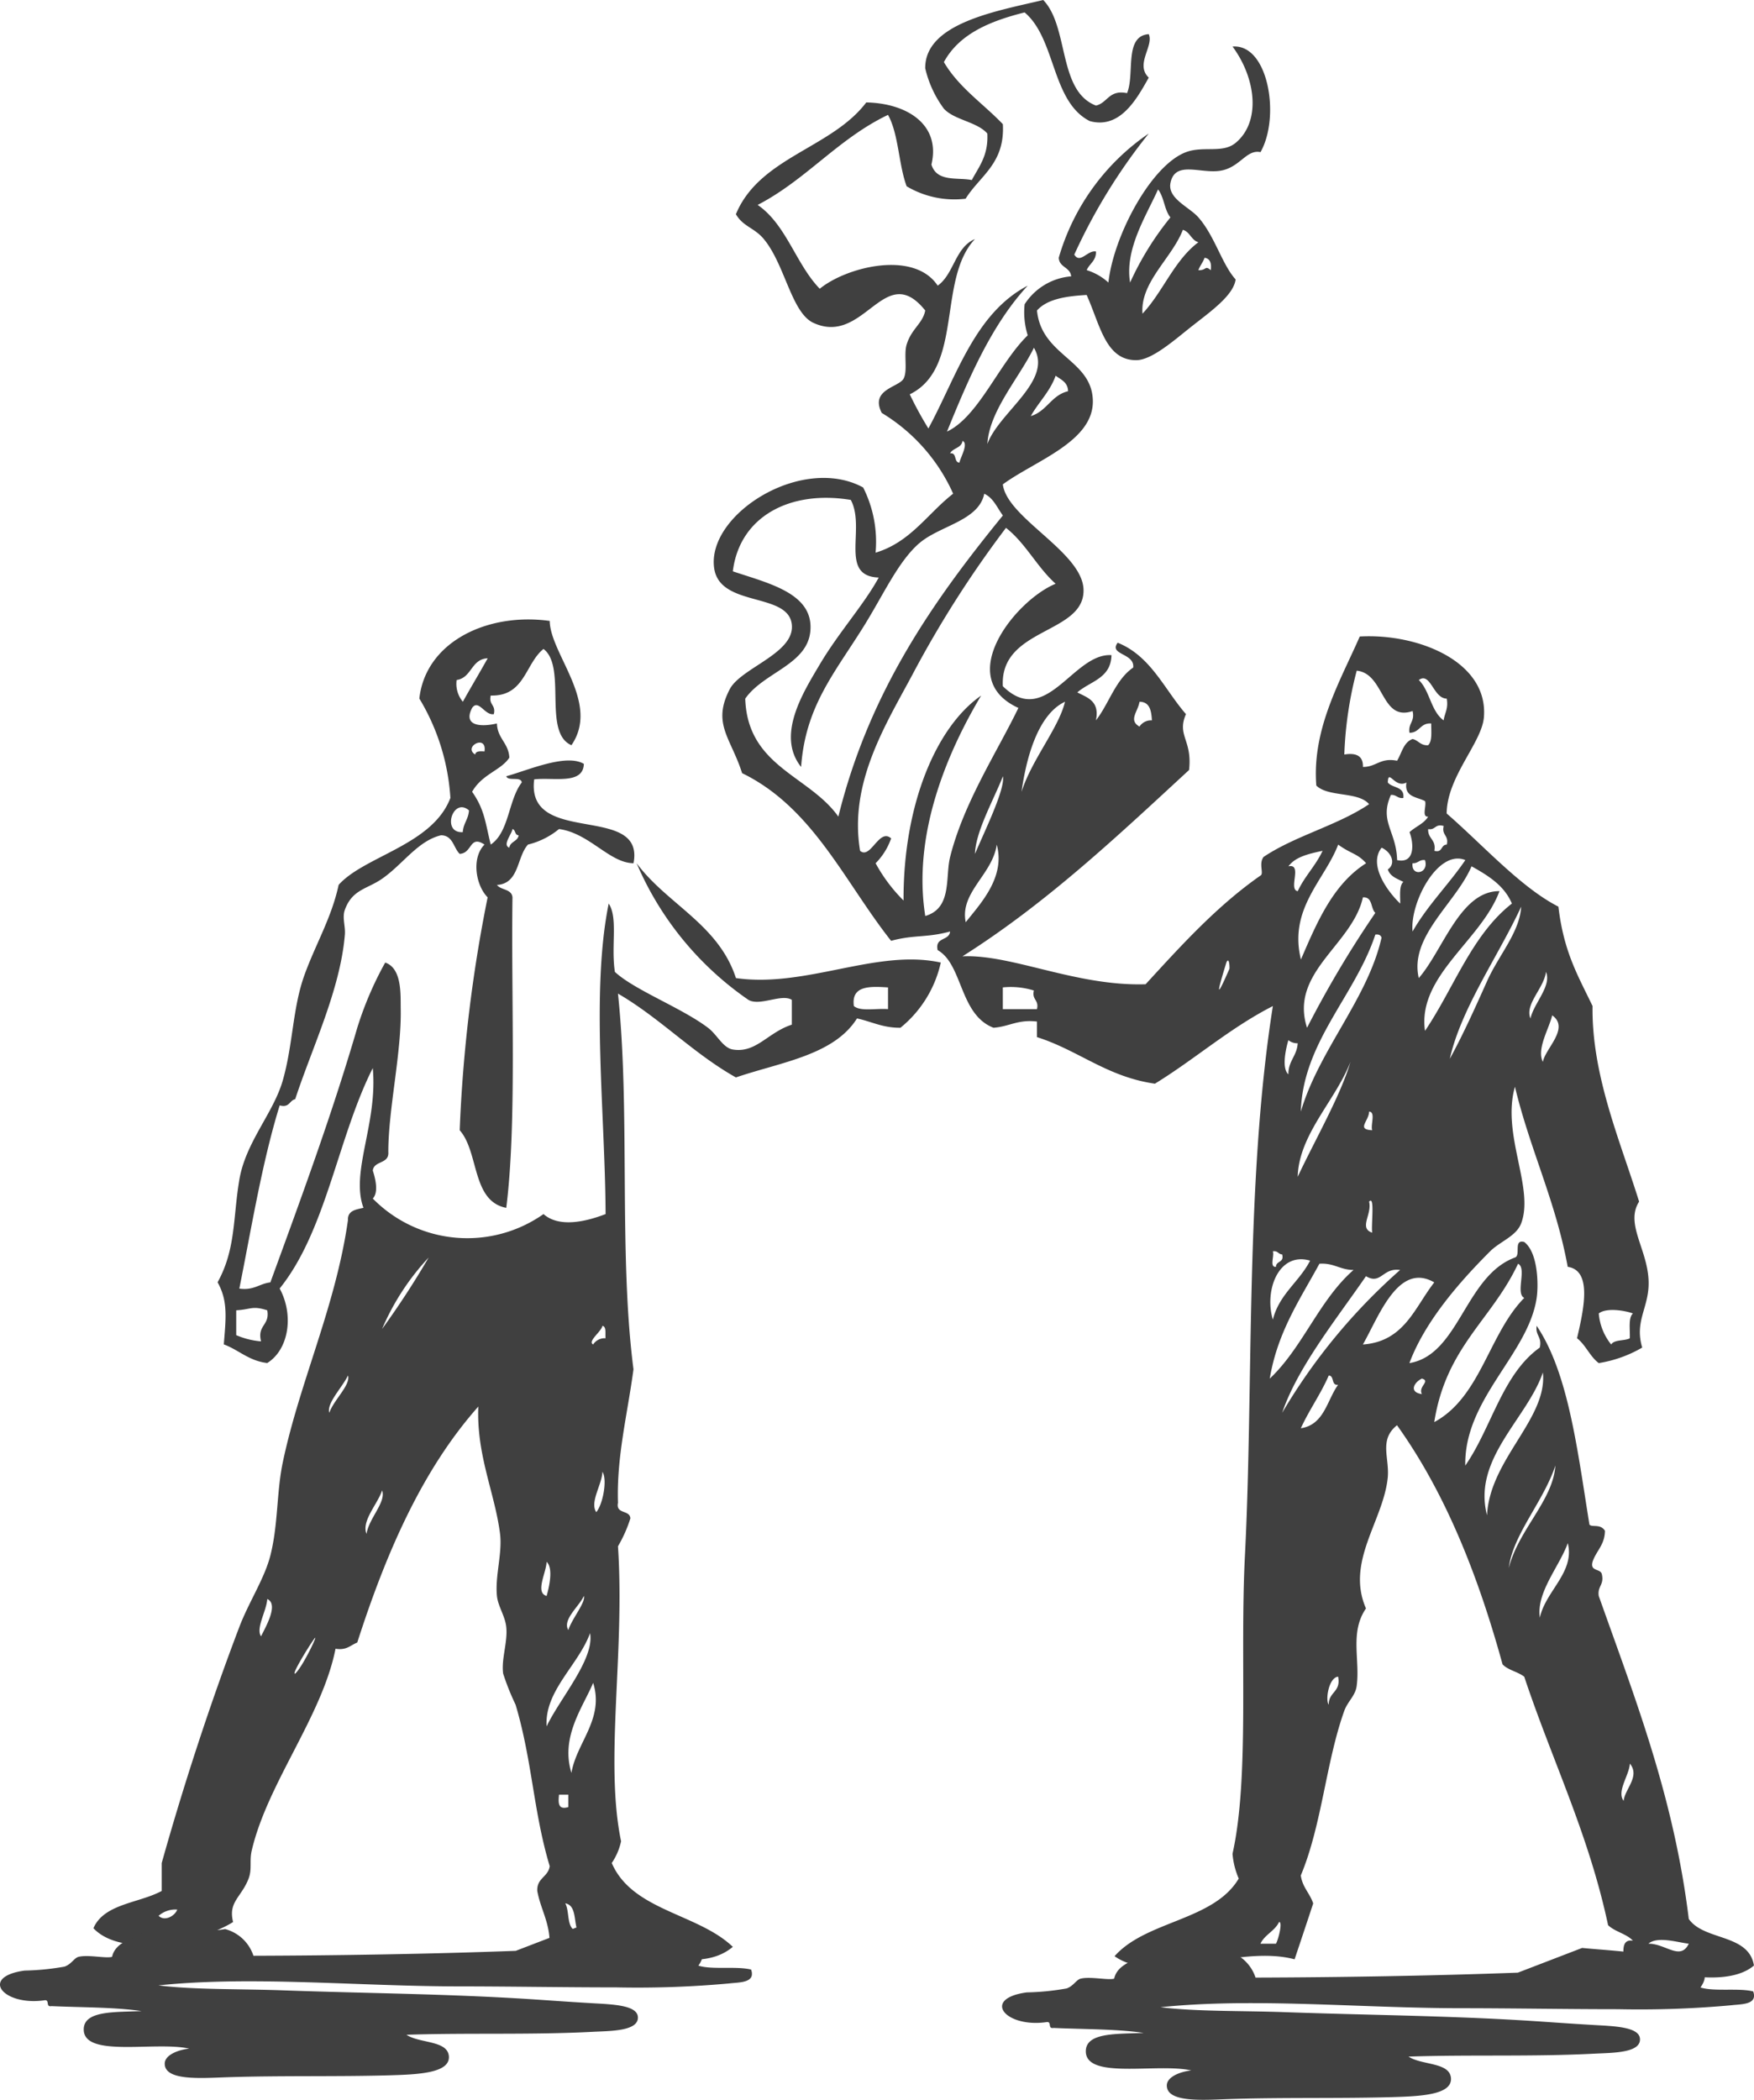
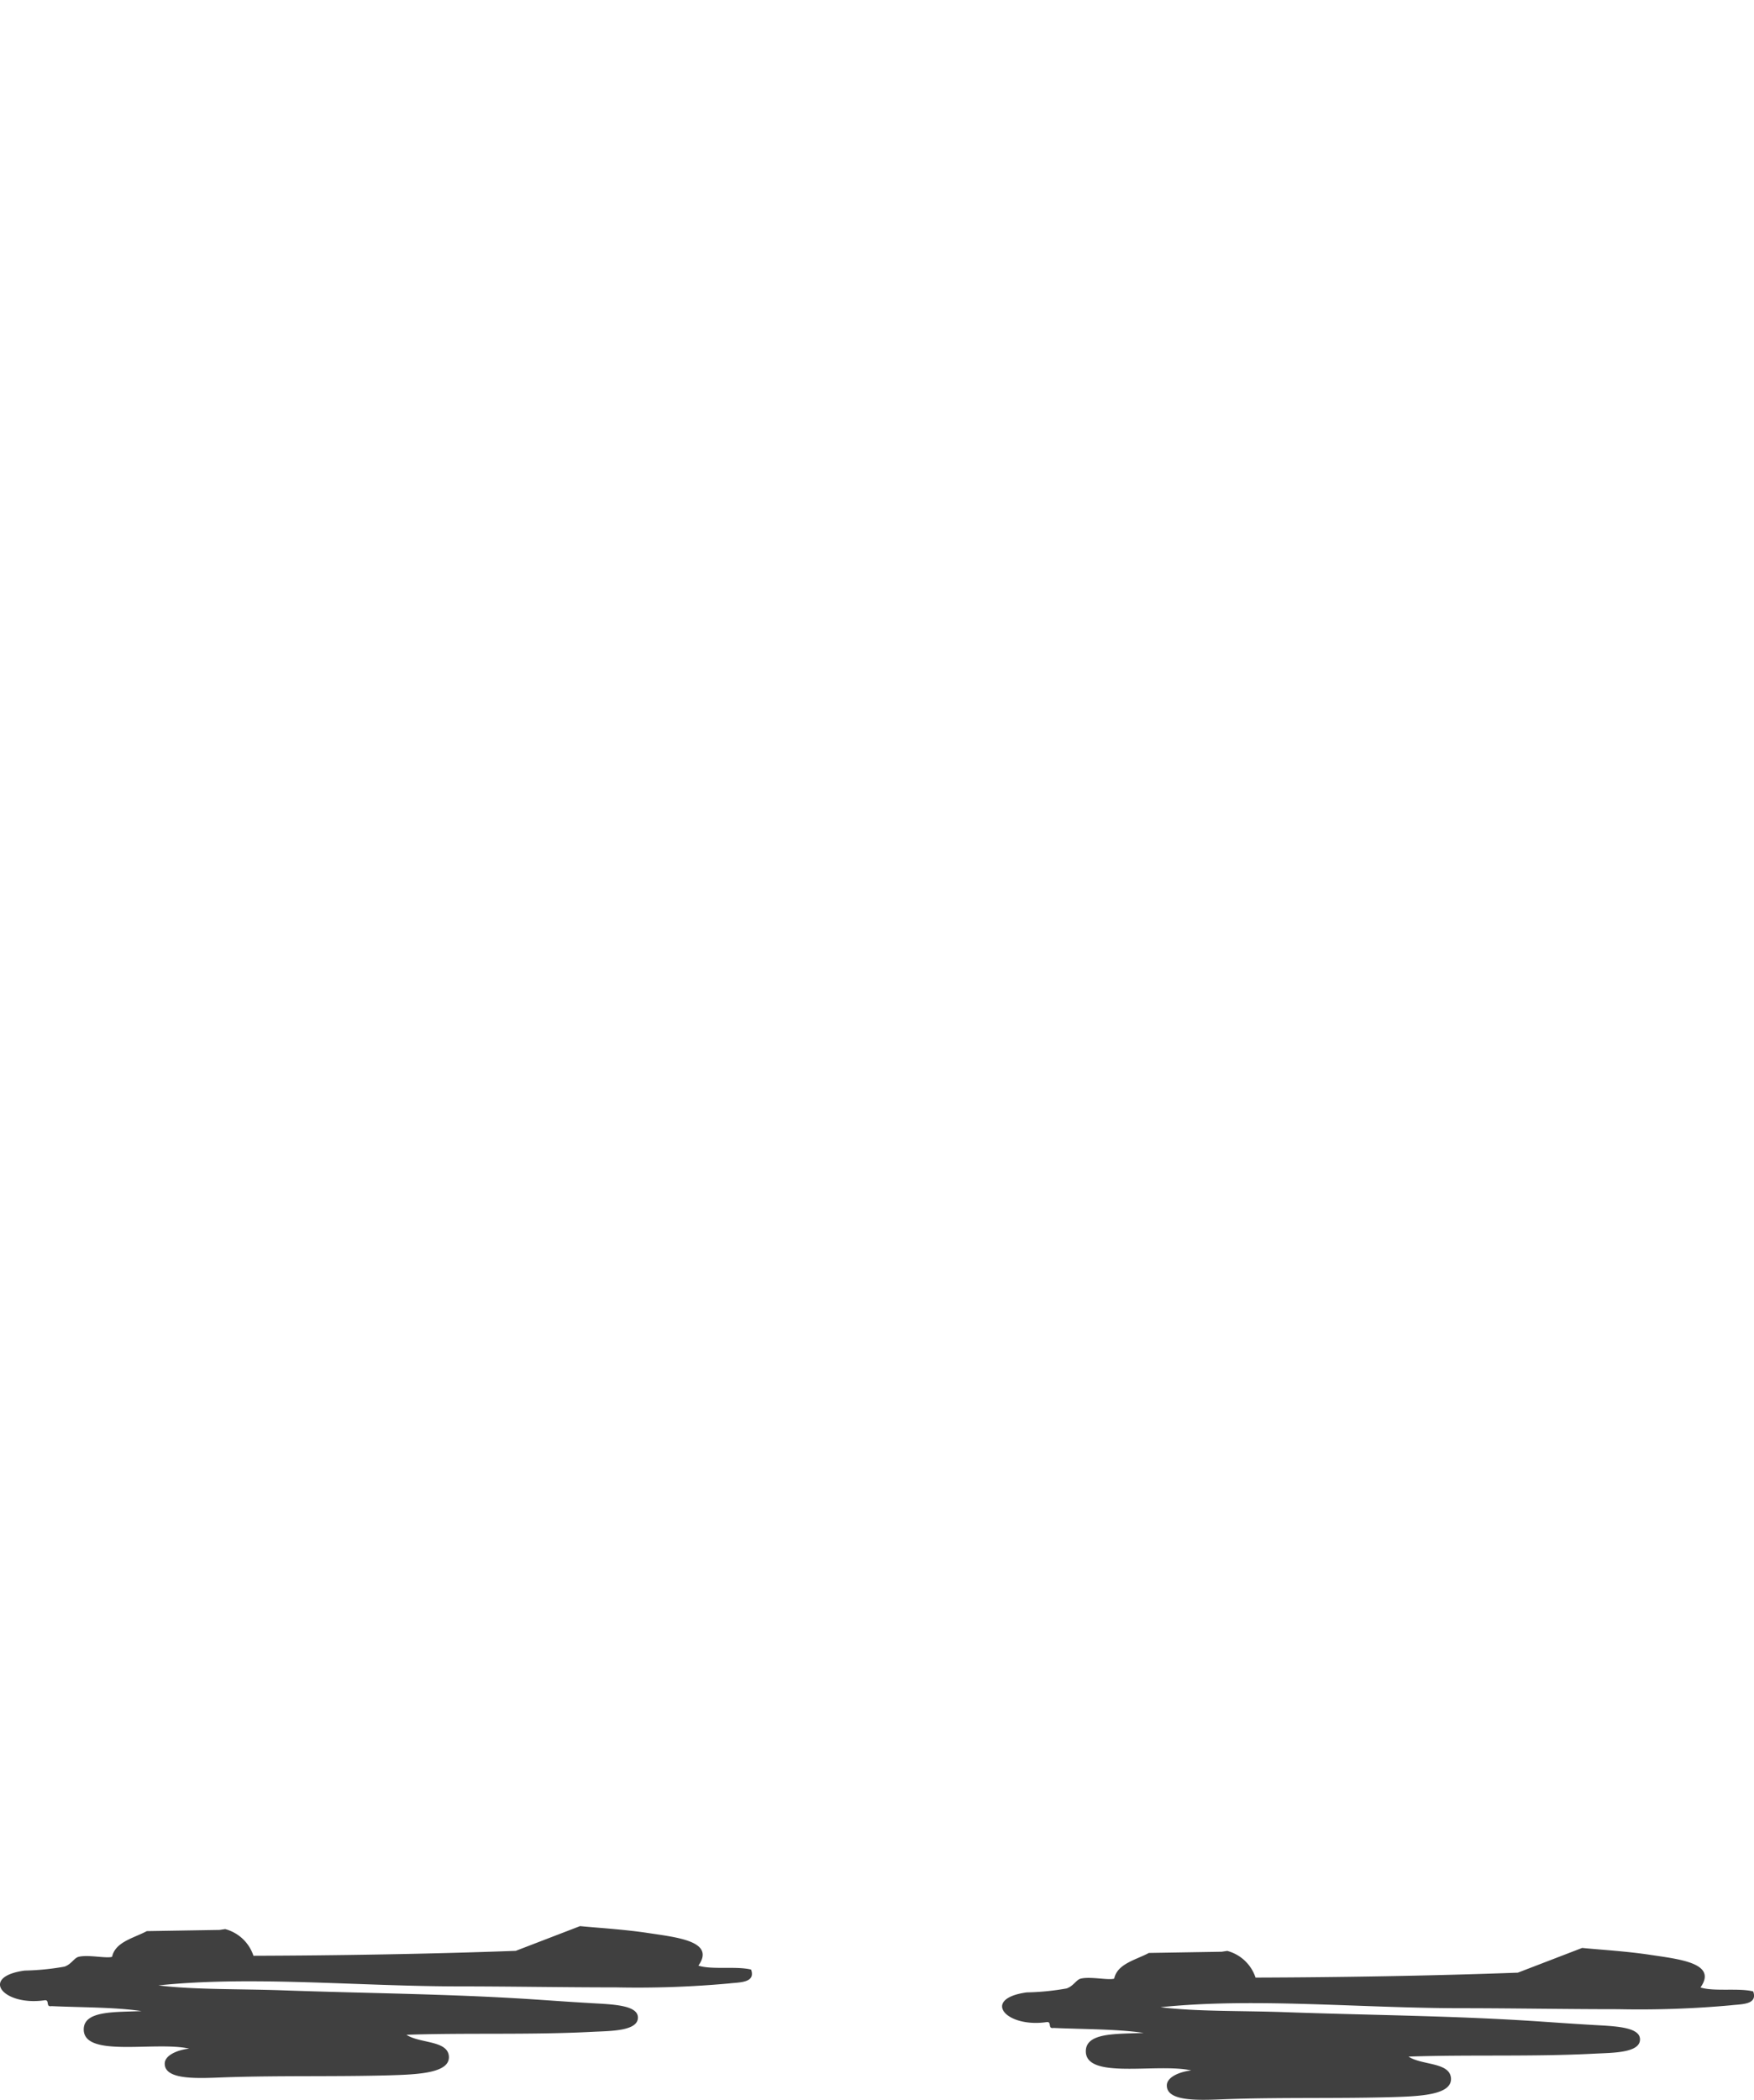
<svg xmlns="http://www.w3.org/2000/svg" width="160.816" height="192.45" viewBox="0 0 160.816 192.45">
  <defs>
    <clipPath id="a">
-       <rect width="152.248" height="181.231" fill="#404040" />
-     </clipPath>
+       </clipPath>
    <clipPath id="b">
      <rect width="68.939" height="13.922" fill="#404040" />
    </clipPath>
  </defs>
  <g transform="translate(-1286.397 -2624.472)">
    <g transform="translate(1294.965 2624.472)">
      <g clip-path="url(#a)">
        <path d="M237.936,0c2.378,2.459,1.334,8.342,4.838,9.676,1.077-.251,1.179-1.477,2.846-1.139.736-1.73-.306-5.239,1.992-5.407.487,1.085-1.279,2.759,0,3.984-1.071,1.9-2.608,4.753-5.407,3.984-3.527-1.785-3.089-7.535-5.976-9.96-3.189.8-6,1.972-7.4,4.553,1.367,2.332,3.6,3.8,5.407,5.691.2,3.618-2.108,4.722-3.415,6.83a8.571,8.571,0,0,1-5.407-1.138c-.744-2.007-.728-4.774-1.707-6.546-4.561,2.174-7.514,5.956-11.952,8.253,2.638,1.82,3.5,5.42,5.692,7.683,2.445-2,8.638-3.564,10.814-.284,1.5-1.065,1.6-3.518,3.415-4.269-3.474,3.7-1.029,11.809-5.976,14.229a32.835,32.835,0,0,0,1.708,3.13c2.6-4.8,4.251-10.546,9.106-13.09-3.32,3.6-5.4,8.454-7.4,13.375,2.9-1.37,4.758-6.245,7.4-8.822a7.125,7.125,0,0,1-.284-2.845,5.612,5.612,0,0,1,4.269-2.561c-.086-.863-1.1-.8-1.138-1.708a20.751,20.751,0,0,1,8.253-11.383,52.479,52.479,0,0,0-6.83,11.1c.543.886,1.236-.445,1.992-.285.013.866-.6,1.107-.854,1.707a5.243,5.243,0,0,1,1.992,1.139c.453-4.233,3.888-10.741,7.114-11.953,1.6-.6,3.352.146,4.553-.854,2.334-1.942,1.865-5.907-.285-8.822,3.28-.272,4.4,6.449,2.561,9.675-1.312-.273-1.878,1.425-3.7,1.708S250,14.68,249.6,16.79c-.263,1.417,1.733,2.185,2.561,3.13,1.514,1.727,2.149,4.282,3.415,5.691-.191,1.45-2.243,2.9-3.984,4.269-1.571,1.235-3.669,3.122-5.122,3.13-2.826.015-3.319-3.244-4.553-5.976-1.883.109-3.616.368-4.553,1.423.407,4.165,5.033,4.481,5.122,8.253s-5.308,5.517-8.253,7.683c.372,3.1,7.337,6.213,7.4,9.676.073,4.07-7.689,3.439-7.4,8.822,3.985,3.908,6.451-3.077,9.96-2.846-.043,2.139-1.97,2.393-3.131,3.415.938.485,2.061.784,1.708,2.561,1.206-1.544,1.784-3.718,3.415-4.838.159-1.335-2.27-1.152-1.423-2.277,3.044,1.225,4.274,4.263,6.261,6.545-.859,1.976.6,2.353.284,5.122-6.562,6.053-13.045,12.187-20.774,17.074,4.538-.2,10.4,2.759,16.79,2.561,3.27-3.56,6.51-7.15,10.529-9.96.345-.164-.185-1.075.285-1.707,2.892-1.946,6.79-2.885,9.675-4.838-1-1.185-3.744-.62-4.838-1.707-.411-5.215,2.242-9.666,3.984-13.66,5.343-.3,11.8,2.3,11.383,7.4-.194,2.34-3.391,5.456-3.415,8.822,3.287,2.848,6.793,6.778,10.245,8.537.492,4.153,1.762,6.259,3.13,9.107-.091,6.372,2.559,12.414,4.269,17.928-1.4,2.192,1.122,4.725.854,7.968-.164,1.985-1.233,3.177-.569,5.406a11.5,11.5,0,0,1-3.984,1.423c-.817-.606-1.189-1.657-1.992-2.276.589-2.551,1.44-6.214-.854-6.545-1.1-6.019-3.465-10.764-4.838-16.506-1.252,4.369,1.8,9.277.569,12.522-.449,1.181-1.94,1.656-2.845,2.561-2.787,2.783-5.969,6.406-7.4,10.245,4.564-.749,5.1-7.987,9.675-9.675.564-.195-.177-1.7.854-1.423,1.276.977,1.311,3.953,1.138,5.122-.765,5.166-6.664,9.254-6.545,15.368,2.413-3.468,3.391-8.371,6.83-10.814.228-.987-.424-1.094-.285-1.992,2.931,4.342,3.751,11.506,4.838,18.213.225.285,1-.106,1.423.569-.019,1.31-.809,1.847-1.138,2.846-.249.914.738.59.854,1.138.228.987-.424,1.094-.284,1.992,3.3,9.321,6.876,18.357,8.253,29.6,1.4,2.018,5.5,1.334,5.976,4.269-2.665,2.28-9.335.5-11.952-.854-.056-.815-.035-1.553.854-1.423-.592-.641-1.653-.814-2.277-1.423-1.78-8.37-5.152-15.148-7.684-22.766-.58-.464-1.489-.6-1.992-1.138-2.27-8.259-5.282-15.777-9.676-21.913-1.69,1.347-.66,3.018-.853,4.838-.421,3.954-3.859,7.671-1.992,11.952-1.508,2.2-.525,4.708-.854,7.114-.123.9-.823,1.4-1.138,2.277-1.682,4.7-2.048,10.452-3.984,15.083.151,1.082.832,1.634,1.138,2.561q-.848,2.566-1.707,5.122c-5.319-1.415-12.548,2.492-16.505-.285,2.893-3.273,9.089-3.243,11.383-7.114a7.215,7.215,0,0,1-.569-2.276c1.57-7.018.662-18.032,1.138-27.32.8-15.638.01-34.216,2.561-50.37-3.957,2.019-7.111,4.841-10.814,7.114-4.4-.629-7-3.059-10.814-4.269V93.625c-1.731-.214-2.567.468-3.984.569-3.129-1.2-2.812-5.822-5.122-7.114-.278-1.226,1.069-.828,1.138-1.708-2.167.592-3.257.276-5.407.854-4.272-5.4-7.156-12.2-13.66-15.367-1.026-3.235-2.78-4.519-1.138-7.684,1.03-1.987,6.029-3.3,5.692-5.976-.372-2.943-6.6-1.523-7.115-5.122-.707-4.929,8.046-10.452,13.66-7.4a11.045,11.045,0,0,1,1.138,5.976c3.21-.964,4.764-3.584,7.114-5.407a16.529,16.529,0,0,0-6.545-7.4c-1.106-2.152,1.55-2.35,1.992-3.131.4-.706.011-2.235.285-3.13.451-1.477,1.479-1.925,1.707-3.13-3.743-4.664-5.56,3.285-10.245,1.138-2.023-.927-2.609-5.341-4.553-7.683-.869-1.047-1.89-1.129-2.561-2.277,2.167-5.232,8.766-6.032,11.952-10.245,3.681.068,6.855,1.993,5.976,5.692.49,1.644,2.434,1.152,3.7,1.423.66-1.238,1.534-2.26,1.423-4.268-.95-1.082-3.025-1.228-3.984-2.277a10.011,10.011,0,0,1-1.708-3.7C227.074,2.09,233.8.994,237.936,0M245.9,25.9a27.316,27.316,0,0,1,3.7-5.976c-.562-.671-.581-1.885-1.138-2.561-1.085,2.426-3.071,5.464-2.561,8.537m1.138,2.846c1.883-2.006,2.9-4.878,5.123-6.545-.661-.192-.762-.946-1.423-1.138-1,2.6-3.929,4.8-3.7,7.684m5.123-3.984c.776.026.573-.474,1.138,0,.08-.649-.069-1.069-.569-1.138-.148.422-.421.717-.569,1.138M232.814,40.694c1.071-2.938,6.046-5.8,4.269-8.822-1.373,2.8-4.089,5.775-4.269,8.822m3.984-2.561c1.466-.431,1.878-1.916,3.415-2.277-.019-.835-.651-1.057-1.138-1.423-.521,1.471-1.564,2.42-2.277,3.7m-7.4,3.415c.656-.087.316.822.854.853.1-.491.86-1.759.284-1.992-.091.668-.881.637-1.138,1.139M226.553,49.8c-1.944,1.7-3.3,4.777-5.123,7.683-2.668,4.268-5.3,7.275-5.692,12.806-2.317-2.9.218-6.873,1.708-9.39,1.725-2.917,4.1-5.544,5.407-7.968-3.669-.125-1.163-4.517-2.561-7.114-5.6-.922-10.2,1.537-10.814,6.546,3.338,1.119,7.363,2.016,7.114,5.407-.231,3.154-4.282,3.826-5.976,6.26.205,6.245,5.865,7.036,8.537,10.814,2.815-11.414,8.693-19.764,15.083-27.6-.526-.707-.86-1.606-1.707-1.992-.509,2.5-4.112,2.922-5.976,4.553m-.569,11.952c-2.515,4.7-5.879,10.012-4.838,16.221.967.827,1.747-2.13,2.846-1.138a6.085,6.085,0,0,1-1.423,2.277,14.679,14.679,0,0,0,2.561,3.415c-.036-8.7,2.948-15.888,7.114-18.782-3.059,5.123-6.323,12.673-5.122,20.2,2.485-.715,1.816-3.568,2.277-5.407,1.245-4.975,4.3-9.607,6.261-13.66-5.993-2.735-.264-9.875,3.415-11.383-1.705-1.52-2.744-3.706-4.553-5.122a98.942,98.942,0,0,0-8.537,13.375m39.556,7.4c1.133-.185,1.741.156,1.708,1.138,1.238.005,1.586-.879,3.13-.569.434-.7.584-1.692,1.423-1.992.542.122.715.613,1.423.569.392-.367.282-1.236.285-1.992-1.021-.072-1.043.854-1.992.853-.139-.9.513-1,.284-1.992-2.914,1-2.548-3.44-5.122-3.7a34.688,34.688,0,0,0-1.138,7.683m9.107-3.13c.091-.668.449-1.068.284-1.992-1.236-.007-1.48-2.491-2.561-1.707,1.01.982,1.112,2.872,2.277,3.7m-38.7,6.546c.937-2.953,3.422-5.873,3.984-8.253-2.651,1.239-3.626,5.668-3.984,8.253m10.814-5.976a1.253,1.253,0,0,1,1.138-.569c-.051-.9-.2-1.7-1.138-1.707-.139.917-1.04,1.682,0,2.277m-12.521,4.553c-.859,2.178-2.512,5.074-2.561,7.114.848-2.023,2.776-5.916,2.561-7.114m35.287.569c.416.532,1.561.336,1.423,1.423-.538.064-.628-.321-1.138-.284-1.094,2.446.507,3.322.569,5.976,1.715.358,1.5-1.655,1.138-2.561.536-.508,1.317-.77,1.707-1.423-.617.048-.129-1.009-.284-1.423-.737-.4-1.926-.351-1.707-1.707-1.062.583-1.67-1.334-1.707,0m3.7,4.269c-.047.9.756.951.569,1.992.776.208.573-.566,1.138-.569.206-.87-.491-.837-.284-1.707-.8-.235-.738.4-1.423.284m-42.4,8.537c1.385-1.748,3.649-4.127,2.846-7.114-.387,2.745-3.405,4.371-2.846,7.114m30.734,3.415c1.485-3.447,2.956-6.909,5.976-8.822-.8-.91-1.386-.847-2.561-1.708-1.223,3.236-4.564,5.869-3.415,10.529m9.106-5.122c0-.756-.108-1.625.284-1.992-.566-.287-1.215-.492-1.423-1.138.79-.546.3-1.612-.569-1.992-1.267,1.6.61,4.084,1.707,5.122M260.418,79.4c1.332-.289-.051,2.138.854,2.277.629-1.363,1.647-2.337,2.277-3.7-1.247.271-2.493.542-3.13,1.423M271.8,85.372c1.379-2.415,3.3-4.289,4.838-6.545-2.5-1.033-5.1,3.9-4.838,6.545m0-6.26c-.167,1.257,1.537.982,1.138-.285-.538-.064-.628.321-1.138.285m.569,10.529c2.222-2.54,3.794-8,7.4-7.968-1.671,4.53-7.55,7.769-6.83,12.806,2.642-3.9,4.29-8.8,7.968-11.668-.706-1.666-2.179-2.564-3.7-3.415-1.417,3.358-5.733,6.422-4.838,10.245m-10.245,4.553a96.745,96.745,0,0,1,6.261-10.529c-.446-.409-.224-1.483-1.138-1.423-.969,4.367-6.759,6.867-5.123,11.952m13.09,2.846c1.207-2.195,2.323-4.675,3.415-7.114,1.07-2.392,2.992-4.479,3.13-6.83-2.1,4.538-5.5,9.3-6.545,13.944m-13.659,4.838c1.665-5.642,6.128-10.341,7.4-15.937-.063-.222-.238-.331-.569-.284-1.864,5.63-6.65,9.855-6.83,16.221m-6.546-13.09c.022-.4-.064-1.089-.284-.569-.788,2.586-1.08,3.69.284.569m27.6,4.553c.308-1.405,1.958-2.967,1.423-4.269-.193,1.52-1.967,2.957-1.423,4.269m-48.378-.854h3.13c.206-.87-.491-.837-.284-1.707a7.122,7.122,0,0,0-2.846-.285Zm49.516,4.838c.194-1.206,2.5-3.094.854-4.269-.291,1.234-1.452,3.092-.854,4.269m-23.335,1.138c-.01-1.243.786-1.681.854-2.846a1.341,1.341,0,0,1-.854-.284c-.2.673-.658,2.545,0,3.13m.854,9.391c1.577-3.356,3.935-7.447,4.838-10.529-1.383,3.55-4.733,6.649-4.838,10.529m6.83-4.269c-.164-.5.344-1.672-.284-1.707-.008.861-1.2,1.642.284,1.707m0,9.391c-.1-.765.261-3.464-.284-2.846.292,1.171-.971,2.421.284,2.846m-8.822,3.131c0-.565.776-.362.569-1.138-.364-.016-.394-.365-.854-.285.156.414-.332,1.471.285,1.423m-.285,4.837c.591-2.35,2.422-3.459,3.415-5.407-2.863-.836-4.224,2.7-3.415,5.407m4.269-5.122c-1.771,3.257-3.831,6.224-4.553,10.529,3.029-2.852,4.541-7.222,7.684-9.96-1.231,0-1.806-.661-3.131-.569m10.529,14.514c4.257-2.288,5-8.09,8.253-11.383-.835-.4.266-2.732-.569-3.13-2.422,5.162-6.6,7.612-7.684,14.514m-13.944-.854a54.012,54.012,0,0,1,10.814-13.09c-1.6-.244-1.755,1.4-3.13.569-2.667,3.879-6.269,8.339-7.684,12.521m7.4-6.26c3.81-.269,4.75-3.408,6.545-5.692-3.3-1.91-5.082,3.133-6.545,5.692m21.628-2.846a5.192,5.192,0,0,0,1.138,2.846c.288-.471,1.209-.309,1.708-.569.034-.82-.156-1.863.284-2.277-.749-.274-2.438-.55-3.13,0m-10.245,18.5c.247-5.137,5.561-8.852,5.122-13.09-1.46,4.253-6.472,7.917-5.122,13.09M261.556,130.9c2.144-.323,2.385-2.548,3.415-3.984-.656.087-.316-.822-.854-.854-.746,1.72-1.788,3.145-2.561,4.838m11.1-3.13c-.37-.707.835-1.181,0-1.423-.672.305-1.261,1.238,0,1.423m7.968,15.936c.87-3.494,4.057-6.186,4.269-9.39-1.078,3.287-3.909,6.334-4.269,9.39m2.846,4.553c.511-2.432,3.23-4.166,2.561-6.829-.781,2.162-2.9,4.5-2.561,6.829m-19.351,7.968c-.03-1.169,1.137-1.14.854-2.561-.878.084-1.188,2.208-.854,2.561m27.035,8.822c.088-1.061,1.537-2.243.569-3.415-.062,1.088-1.233,2.547-.569,3.415m-33.3,13.09h1.423c.212-.384.633-1.987.284-1.992-.393.84-1.314,1.152-1.708,1.992m39.271,0c-.959-.1-2.868-.72-3.7,0,1.558-.02,2.936,1.6,3.7,0" transform="translate(-150.856)" fill="#404040" fill-rule="evenodd" />
        <path d="M41.832,207.518c.058,3.047,4.657,7.5,1.992,11.383-2.652-1.142-.4-7.184-2.561-8.822-1.686,1.35-1.713,4.358-4.838,4.269-.206.87.491.837.284,1.707-.833.146-1.4-1.417-1.992-.569-.842,1.615.713,1.786,2.277,1.423.041,1.382,1.067,1.779,1.138,3.131-.763,1.176-2.485,1.489-3.415,3.13,1.157,1.635,1.215,2.873,1.708,4.838,1.7-1.143,1.606-4.086,2.846-5.692-.073-.591-1.25-.078-1.423-.569,1.981-.542,5.468-2.1,7.114-1.138-.051,1.94-2.767,1.216-4.553,1.423-.784,6.2,10.185,2.134,9.107,7.684-2.2-.015-4.046-2.76-6.83-3.131a7.155,7.155,0,0,1-2.845,1.423c-1.04,1.142-.787,3.577-2.846,3.7.365.489,1.355.353,1.423,1.138-.13,9.471.4,20.725-.569,28.457-3.18-.614-2.485-5.1-4.269-7.114a134.061,134.061,0,0,1,2.561-21.343c-1.121-1.143-1.484-3.647-.285-4.838-1.388-.913-1.1.787-2.276.853-.581-.557-.6-1.68-1.707-1.707-2.126.5-3.5,2.659-5.407,3.984-1.381.961-2.732.969-3.415,2.846-.264.726.065,1.491,0,2.277-.419,5.061-3.017,10.385-4.553,15.082-.543.121-.515.813-1.423.569-1.613,5.216-2.56,11.1-3.7,16.79,1.327.189,1.828-.448,2.846-.569,2.821-7.726,5.643-15.369,7.968-23.335a31.5,31.5,0,0,1,2.561-5.976c1.561.533,1.4,2.97,1.423,4.268.073,4.026-1.137,9.155-1.138,13.091.09,1.133-1.316.77-1.423,1.707.218.672.561,1.967,0,2.562a12.149,12.149,0,0,0,15.652,1.423c1.446,1.278,3.923.683,5.691,0-.033-9.12-1.358-20.365.285-28.457.871,1.3.2,3.891.569,6.261,1.79,1.664,6.115,3.29,8.537,5.122.849.642,1.365,1.842,2.277,1.992,2.14.352,3.2-1.564,5.407-2.277v-2.277c-.951-.585-2.939.617-3.984,0A29.012,29.012,0,0,1,49.8,229.715c2.786,3.759,7.5,5.59,9.107,10.529,6.452.921,12.907-2.713,18.782-1.423a10.659,10.659,0,0,1-3.7,5.976c-1.628.016-2.652-.572-3.984-.854-2.122,3.38-7,4.007-11.1,5.407-3.947-2.219-6.918-5.414-10.814-7.684,1.145,10.807.047,23.857,1.423,34.434-.573,4.231-1.558,8.032-1.423,12.237-.215,1.068,1.087.62,1.138,1.423a12.387,12.387,0,0,1-1.138,2.561c.65,9.753-1.237,19.7.284,27.035a5.64,5.64,0,0,1-.854,1.992c1.882,4.378,7.9,4.617,11.1,7.684-3.822,3.2-10.663-1.226-16.79-.285,0-1.988-.834-3.15-1.138-4.838-.059-1.2,1.007-1.27,1.138-2.277-1.492-4.943-1.6-9.683-3.13-14.8a22.61,22.61,0,0,1-1.138-2.846c-.182-1.349.43-2.875.285-4.268-.1-1-.757-1.892-.854-2.846-.186-1.826.507-3.9.285-5.691-.46-3.7-2.174-7.2-1.992-11.668-5.131,5.778-8.444,13.373-11.1,21.628-.615.238-.971.737-1.992.569-1.222,6.181-6.246,12.327-7.684,18.5-.222.952.044,1.7-.284,2.561-.657,1.716-1.894,2.138-1.423,3.984-2.828,1.791-10.114,3.422-12.806.569.97-2.255,4.164-2.286,6.261-3.415v-2.561c2.015-7.173,4.443-14.611,7.114-21.628.87-2.285,2.3-4.419,2.846-6.545.724-2.833.562-5.787,1.138-8.537,1.543-7.369,4.848-14.278,5.976-22.2-.041-.895.73-.978,1.423-1.138-1.21-3.3,1.322-7.728.854-12.806-3.216,6.364-4.263,14.9-8.537,20.2,1.328,2.454.83,5.605-1.138,6.829-1.7-.2-2.6-1.195-3.984-1.707.2-2.462.386-3.979-.569-5.692,1.678-3.025,1.407-5.926,1.992-9.391s3.122-6.1,3.984-9.106c.949-3.316.892-6.636,1.992-9.675,1.024-2.829,2.488-5.248,3.131-8.253,2.374-2.652,8.614-3.65,10.245-7.968a20,20,0,0,0-2.846-9.106c.568-5.15,6.178-7.912,11.952-7.114M33.3,212.925a2.55,2.55,0,0,0,.569,1.992c.745-1.342,1.532-2.642,2.277-3.984-1.535.078-1.441,1.784-2.846,1.992M35,219.755c.048-.331.45-.309.853-.284.246-1.614-2-.43-.853.284m-1.138,7.114c.047-.806.521-1.186.569-1.992-1.47-1.284-2.553,2.112-.569,1.992m4.268,1.423c.084-.58.77-.558.854-1.138-.376,0-.26-.5-.569-.569-.048.459-.955,1.467-.284,1.708m31.588,14.513c.611.527,2.085.192,3.131.284V241.1c-1.729-.116-3.383-.157-3.131,1.707M26.465,272.4a77.7,77.7,0,0,0,4.269-6.545,22.459,22.459,0,0,0-4.269,6.545m-13.375-1.708v2.277a7.215,7.215,0,0,0,2.276.569c-.371-1.509.825-1.452.569-2.846-1.387-.447-1.489-.073-2.845,0m32.726,3.131a1.25,1.25,0,0,1,1.138-.569c-.048-.426.1-1.051-.284-1.138-.127.559-1.393,1.422-.854,1.708m-24.189,6.26c.378-1.146,1.981-2.562,1.707-3.415-.483,1.042-1.99,2.554-1.707,3.415M46.1,289.191c.58-.662,1.045-2.926.569-3.7-.051,1.191-1.183,2.788-.569,3.7m-21.059,1.992c.2-1.42,1.819-2.915,1.423-3.984-.393,1.227-1.923,2.812-1.423,3.984m16.505,5.691c.2-.673.658-2.545,0-3.13-.016.973-1.079,2.815,0,3.13M43.54,300c.313-1.024,1.614-2.548,1.423-3.131-.4.94-2,2.167-1.423,3.131m-28.173.569c.389-.8,1.652-2.937.569-3.415-.063,1.086-1.077,2.7-.569,3.415m3.131,3.415c.682-.582,2.31-4.024,1.707-3.13-.548.763-2.094,3.3-1.707,3.13m23.05,4.838c1.233-2.578,4.416-6.186,3.984-8.538-1.064,2.921-4.191,5.293-3.984,8.538m2.277,4.268c.456-2.771,3.025-4.94,1.992-8.252-.96,2.267-3.011,4.954-1.992,8.252m-.284,3.131v-1.139h-.854c-.079.744-.1,1.424.854,1.139m.854,11.383c-.364-.869-.09-2.376-1.138-2.561.442.791.059,2.407,1.138,2.561M5.976,326.186c.536.541,1.479.034,1.707-.569a2.325,2.325,0,0,0-1.707.569" transform="translate(0 -150.603)" fill="#404040" fill-rule="evenodd" />
      </g>
    </g>
    <g transform="translate(1286.397 2801)">
      <g transform="translate(0 0)" clip-path="url(#b)">
        <path d="M20.645.272a3.744,3.744,0,0,1,2.593,2.446c7.714-.023,16.292-.163,24.05-.452L53.182,0c1.6.158,4.051.3,6.25.634,2.642.4,6.186.749,4.6,2.988,1.242.4,3.5.027,4.833.362.445,1.242-1.11,1.158-2,1.269a92.521,92.521,0,0,1-10.376.362c-4.825,0-9.81-.09-14.263-.091-9.427,0-19.1-.986-27.7-.091,3.287.41,7.405.31,11.433.454C33.86,6.17,40.93,6.2,48.7,6.7c1.7.111,3.192.225,5.54.362,1.872.109,4.179.166,4.245,1.267.078,1.31-2.523,1.275-4.126,1.358-5.7.3-11.5.08-17.093.272,1.218.811,3.8.494,3.891,1.993.083,1.514-2.786,1.644-5.423,1.721-4.879.139-10,.013-14.972.18-2.357.08-5.691.343-5.659-1.267.016-.735,1.117-1.23,2.24-1.359-3.127-.7-9.759.891-9.665-1.81.056-1.7,2.924-1.515,5.3-1.631-2.476-.361-5.467-.328-8.252-.453-.562.1-.163-.539-.588-.543C.319,7.371-1.942,4.646,2.256,4.076a23.486,23.486,0,0,0,3.655-.362c.634-.214.892-.806,1.3-.9.886-.218,2.533.169,3.064,0,.3-1.37,1.955-1.7,3.185-2.355l6.673-.11Z" transform="translate(0 0)" fill="#404040" fill-rule="evenodd" />
      </g>
    </g>
    <g transform="translate(1378.274 2803)">
      <g transform="translate(0 0)" clip-path="url(#b)">
        <path d="M20.645.272a3.744,3.744,0,0,1,2.593,2.446c7.714-.023,16.292-.163,24.05-.452L53.182,0c1.6.158,4.051.3,6.25.634,2.642.4,6.186.749,4.6,2.988,1.242.4,3.5.027,4.833.362.445,1.242-1.11,1.158-2,1.269a92.521,92.521,0,0,1-10.376.362c-4.825,0-9.81-.09-14.263-.091-9.427,0-19.1-.986-27.7-.091,3.287.41,7.405.31,11.433.454C33.86,6.17,40.93,6.2,48.7,6.7c1.7.111,3.192.225,5.54.362,1.872.109,4.179.166,4.245,1.267.078,1.31-2.523,1.275-4.126,1.358-5.7.3-11.5.08-17.093.272,1.218.811,3.8.494,3.891,1.993.083,1.514-2.786,1.644-5.423,1.721-4.879.139-10,.013-14.972.18-2.357.08-5.691.343-5.659-1.267.016-.735,1.117-1.23,2.24-1.359-3.127-.7-9.759.891-9.665-1.81.056-1.7,2.924-1.515,5.3-1.631-2.476-.361-5.467-.328-8.252-.453-.562.1-.163-.539-.588-.543C.319,7.371-1.942,4.646,2.256,4.076a23.486,23.486,0,0,0,3.655-.362c.634-.214.892-.806,1.3-.9.886-.218,2.533.169,3.064,0,.3-1.37,1.955-1.7,3.185-2.355l6.673-.11Z" transform="translate(0 0)" fill="#404040" fill-rule="evenodd" />
      </g>
    </g>
  </g>
</svg>